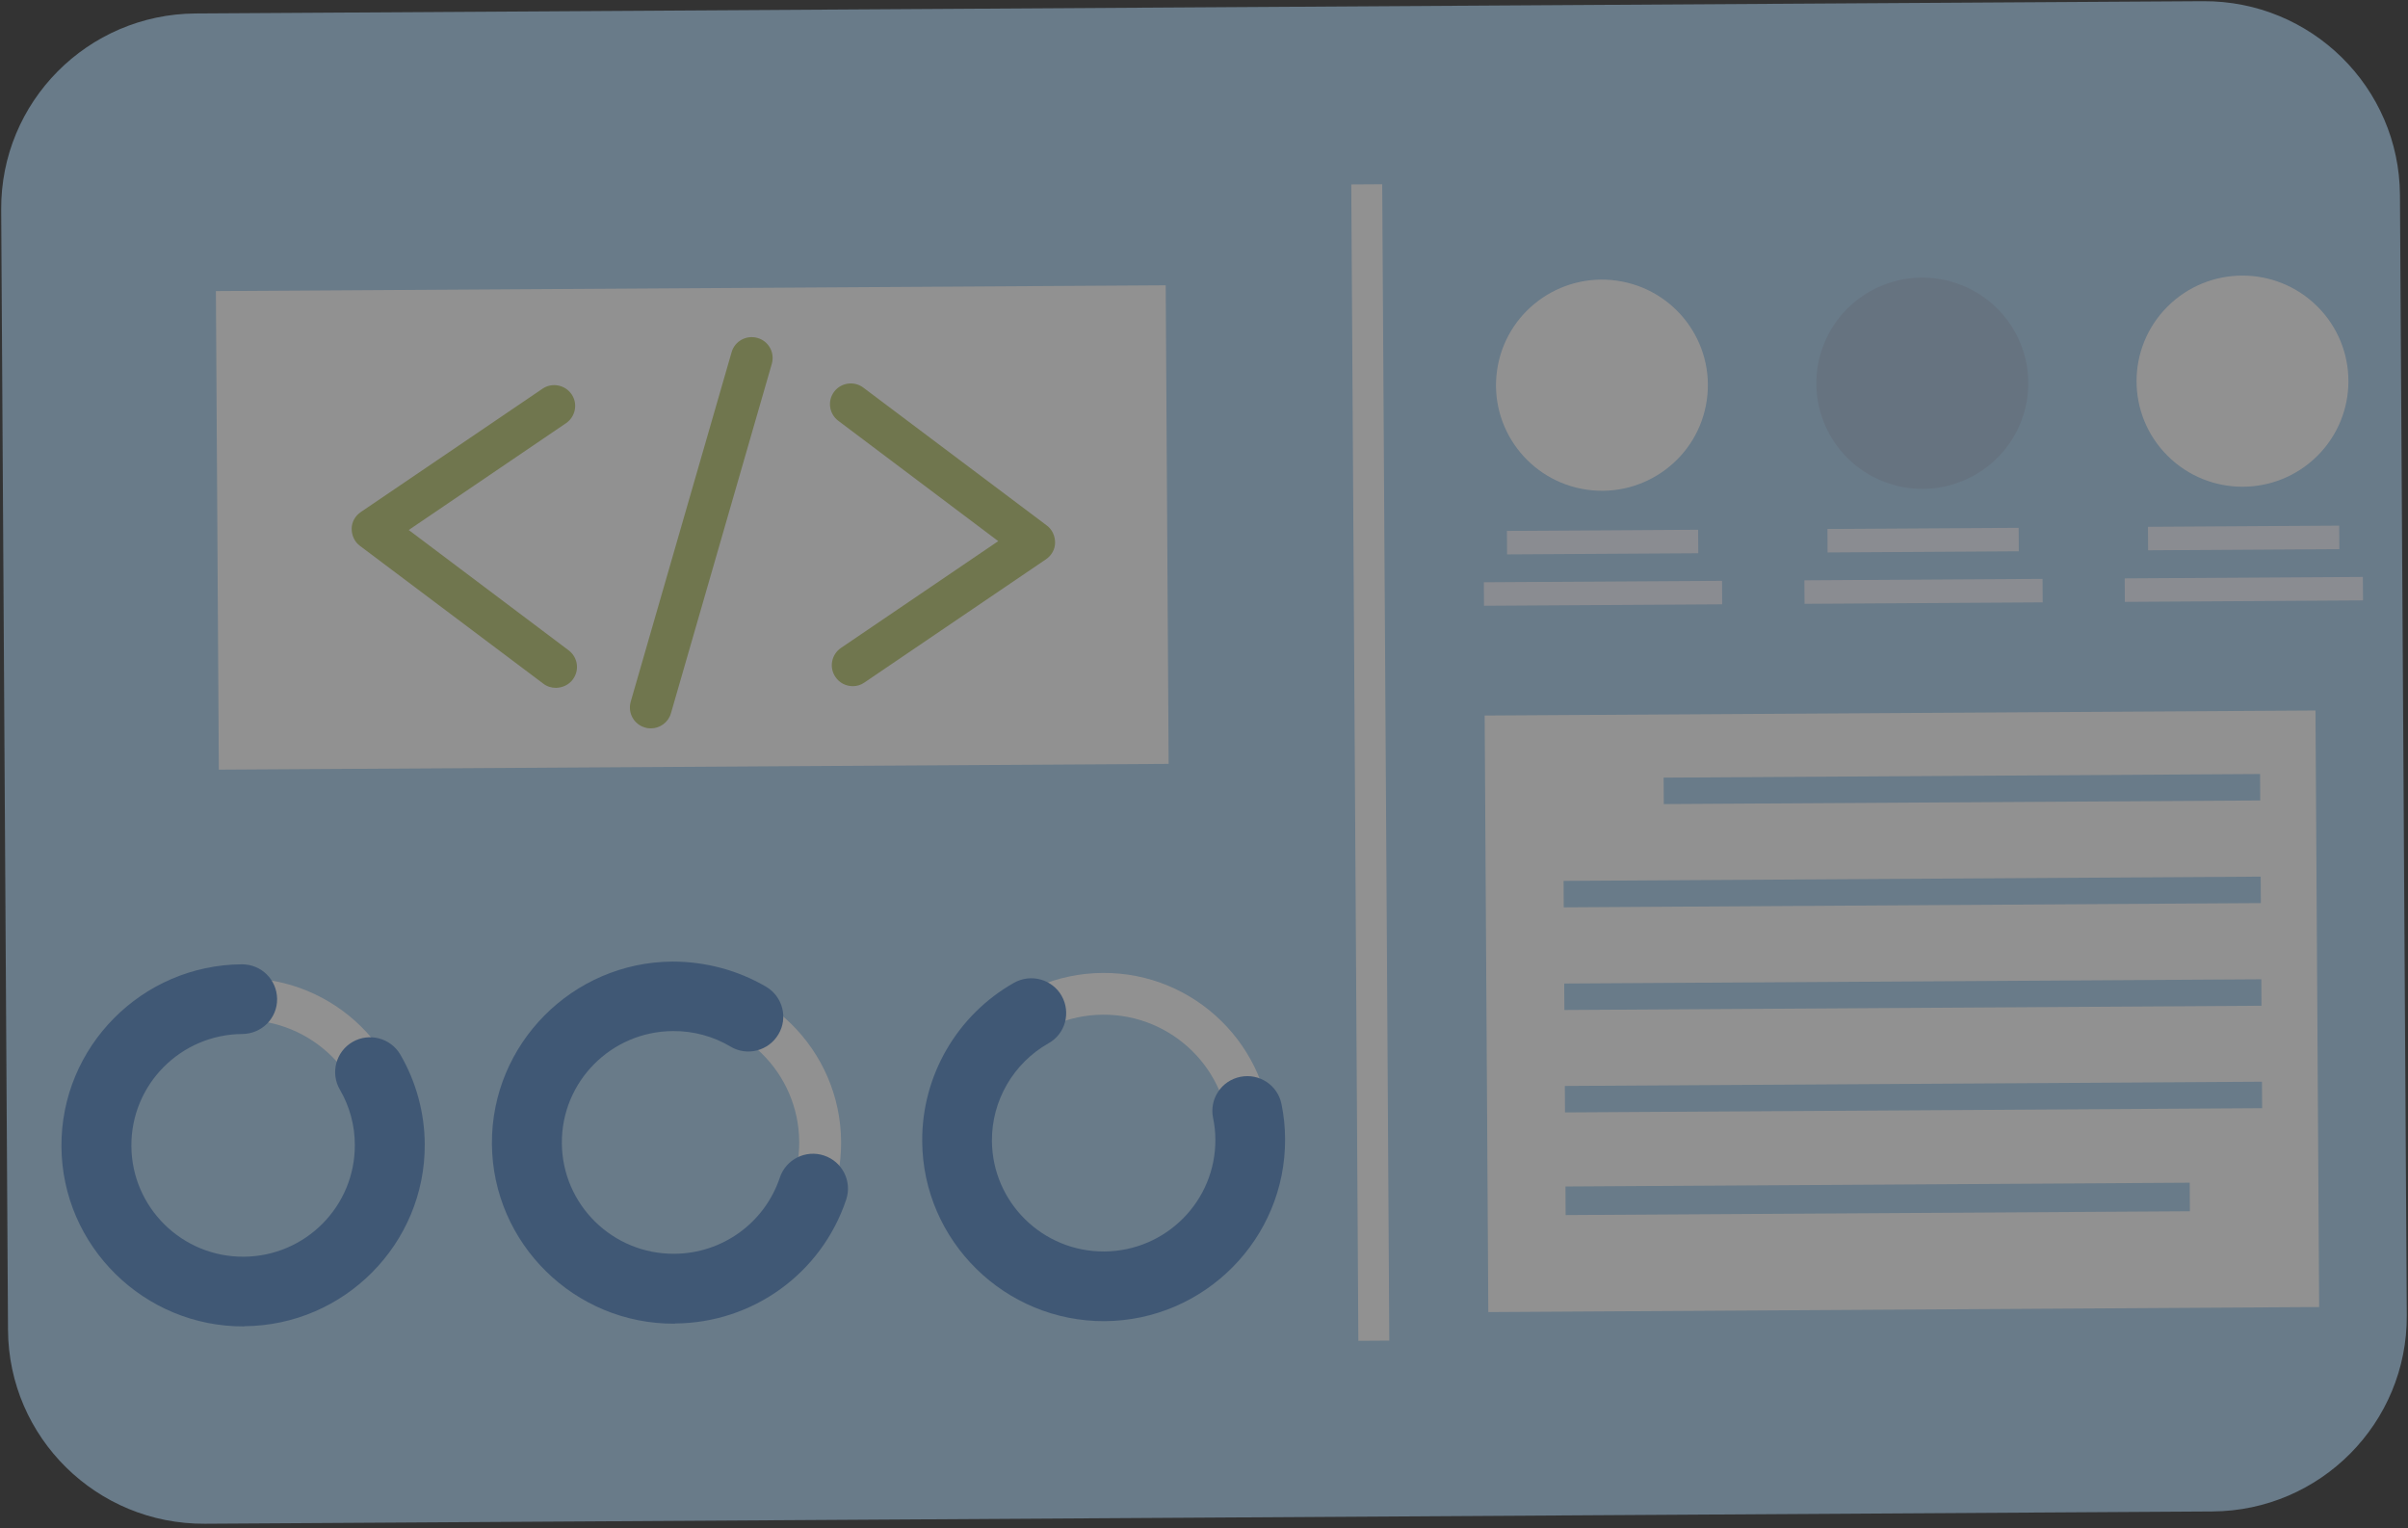
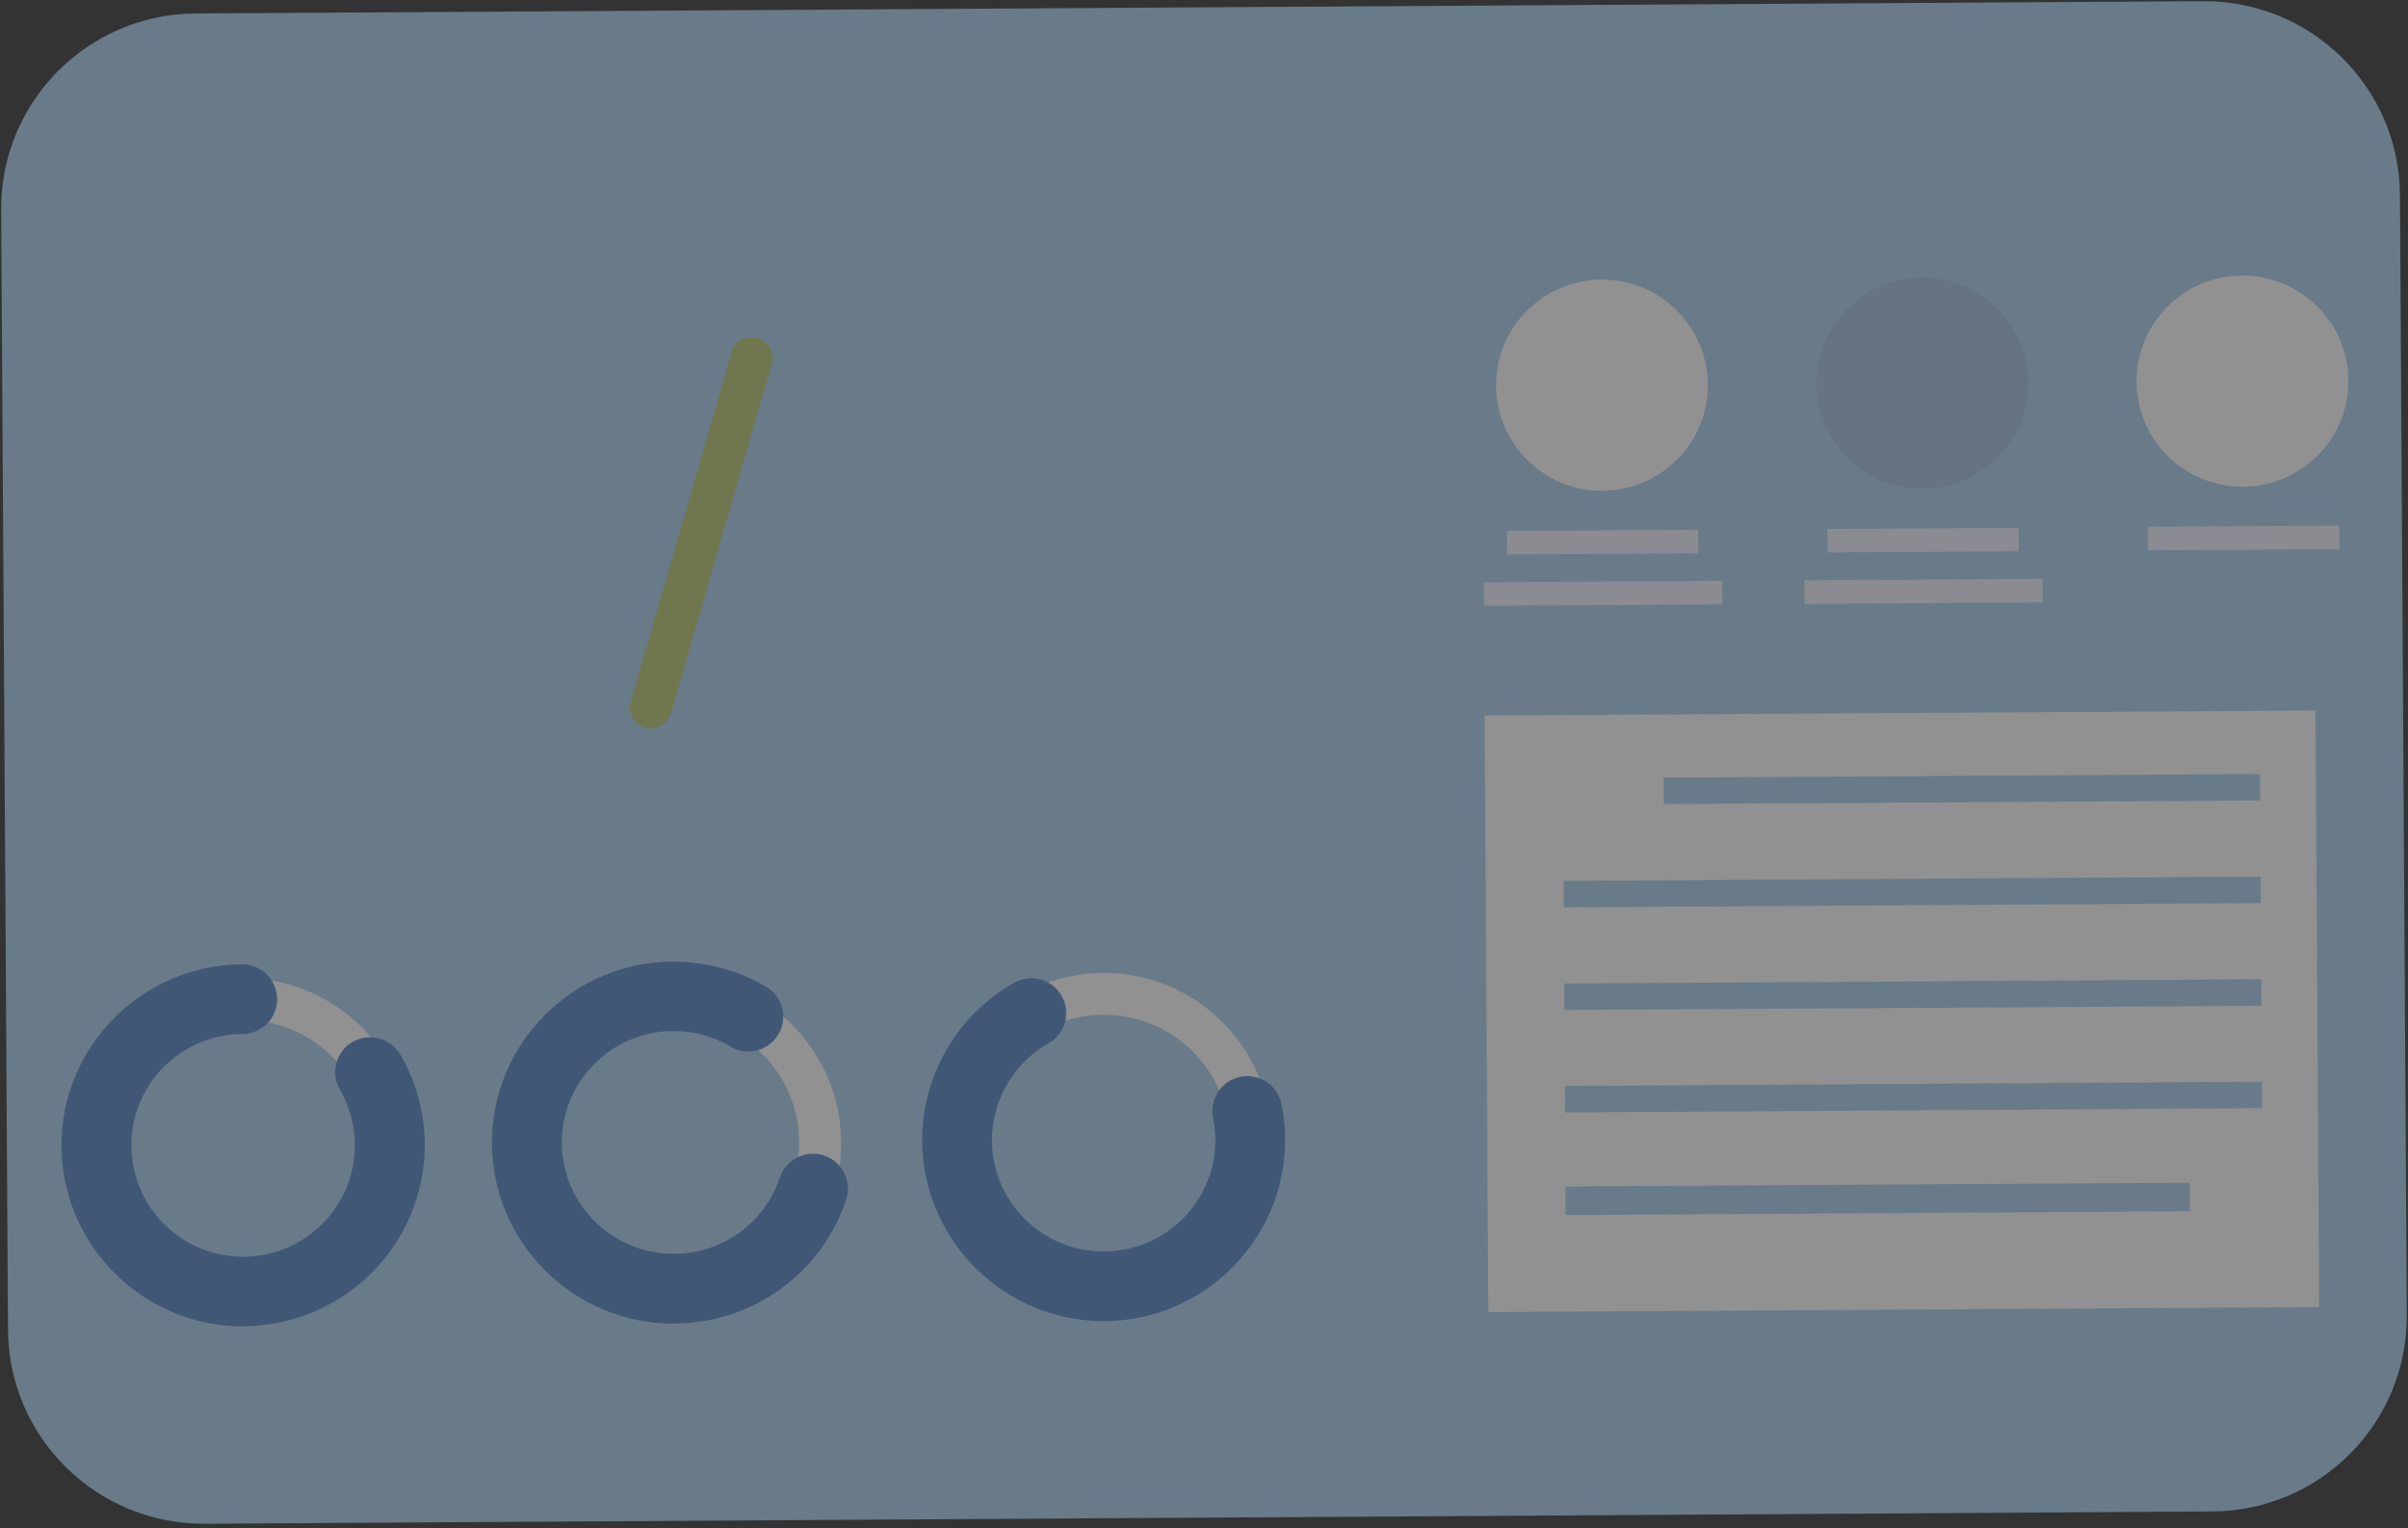
<svg xmlns="http://www.w3.org/2000/svg" width="249" height="158" viewBox="0 0 249 158" fill="none">
  <rect x="0" y="0" width="249" height="158" fill="#333333" stroke="none" />
  <g opacity="0.46">
    <path d="M227.814 0.123L20.23 1.392C9.056 1.46 0.054 10.542 0.122 21.675L0.828 137.489C0.896 148.623 10.009 157.593 21.183 157.525L228.767 156.256C239.941 156.187 248.943 147.106 248.875 135.972L248.169 20.159C248.101 9.025 238.988 0.055 227.814 0.123Z" fill="#A7CEED" />
-     <path d="M142.929 19.048L139.728 19.068L140.461 138.614L143.662 138.594L142.929 19.048Z" fill="white" />
-     <path d="M120.541 29.494L22.324 30.092L22.627 79.568L120.844 78.97L120.541 29.494Z" fill="white" />
-     <path d="M57.488 71.112C57.031 71.112 56.574 70.981 56.181 70.678L37.235 56.442C36.668 56.03 36.364 55.357 36.364 54.663C36.364 53.968 36.734 53.317 37.322 52.926L56.094 40.188C57.074 39.516 58.425 39.776 59.1 40.752C59.775 41.729 59.514 43.075 58.534 43.747L42.265 54.793L58.795 67.227C59.753 67.943 59.949 69.289 59.23 70.244C58.817 70.808 58.163 71.09 57.51 71.112H57.488Z" fill="#B8C46D" />
-     <path d="M88.195 70.938C87.498 70.938 86.801 70.612 86.388 69.983C85.713 69.007 85.974 67.661 86.954 66.988L103.222 55.943L86.692 43.508C85.734 42.792 85.538 41.447 86.257 40.492C86.976 39.537 88.348 39.364 89.284 40.08L108.231 54.315C108.797 54.728 109.102 55.4 109.102 56.095C109.102 56.789 108.732 57.44 108.144 57.831L89.371 70.569C89.001 70.829 88.587 70.938 88.173 70.938H88.195Z" fill="#B8C46D" />
    <path d="M67.31 75.3C67.114 75.3 66.896 75.278 66.7 75.213C65.546 74.888 64.893 73.694 65.219 72.544L75.651 36.413C75.978 35.263 77.175 34.611 78.33 34.937C79.484 35.263 80.137 36.456 79.811 37.606L69.379 73.738C69.118 74.671 68.246 75.3 67.31 75.3Z" fill="#B8C46D" />
    <path d="M25.257 135.671C15.696 135.736 7.878 128.032 7.812 118.506C7.747 108.979 15.478 101.189 25.039 101.124C34.599 101.059 42.418 108.762 42.483 118.289C42.548 127.815 34.817 135.606 25.257 135.671ZM25.061 105.442C17.896 105.486 12.103 111.323 12.146 118.484C12.19 125.624 18.048 131.396 25.235 131.353C32.422 131.309 38.193 125.472 38.149 118.311C38.106 111.171 32.247 105.399 25.061 105.442Z" fill="white" />
    <path d="M25.258 137.124C14.913 137.189 6.419 128.835 6.354 118.527C6.289 108.219 14.673 99.756 25.018 99.691C27.021 99.691 28.633 101.275 28.655 103.272C28.677 105.268 27.065 106.874 25.061 106.895C18.68 106.939 13.541 112.125 13.584 118.484C13.628 124.842 18.833 129.963 25.214 129.92C31.595 129.876 36.734 124.69 36.691 118.332C36.691 116.335 36.147 114.36 35.145 112.646C34.143 110.932 34.731 108.718 36.451 107.72C38.172 106.722 40.393 107.308 41.395 109.022C43.028 111.822 43.9 115.033 43.921 118.267C43.987 128.574 35.602 137.038 25.258 137.103V137.124Z" fill="#4F83C2" />
    <path d="M69.749 135.41C60.189 135.475 52.371 127.772 52.305 118.245C52.24 108.719 59.971 100.928 69.532 100.863C79.092 100.798 86.911 108.502 86.976 118.028C87.041 127.555 79.31 135.345 69.749 135.41ZM69.553 105.181C62.389 105.225 56.596 111.062 56.639 118.223C56.683 125.363 62.541 131.135 69.728 131.092C76.893 131.048 82.686 125.211 82.642 118.05C82.599 110.889 76.74 105.138 69.553 105.181Z" fill="white" />
    <path d="M69.771 136.842C59.427 136.907 50.933 128.553 50.868 118.245C50.803 107.937 59.187 99.474 69.532 99.409C72.951 99.409 76.305 100.299 79.223 102.013C80.944 103.033 81.51 105.246 80.486 106.939C79.463 108.653 77.241 109.218 75.543 108.198C73.757 107.134 71.688 106.57 69.575 106.592C63.194 106.635 58.055 111.822 58.098 118.18C58.142 124.538 63.347 129.659 69.728 129.616C74.693 129.594 79.071 126.426 80.639 121.739C81.27 119.851 83.317 118.831 85.212 119.46C87.107 120.09 88.13 122.129 87.499 124.017C84.951 131.634 77.851 136.777 69.793 136.821L69.771 136.842Z" fill="#4F83C2" />
    <path d="M114.242 135.128C104.682 135.193 96.863 127.49 96.798 117.963C96.733 108.437 104.464 100.646 114.024 100.581C123.585 100.516 131.403 108.22 131.469 117.746C131.534 127.273 123.803 135.063 114.242 135.128ZM114.046 104.9C106.881 104.943 101.088 110.78 101.132 117.942C101.175 125.081 107.034 130.853 114.22 130.81C121.385 130.767 127.178 124.929 127.135 117.768C127.091 110.628 121.233 104.856 114.046 104.9Z" fill="white" />
    <path d="M114.264 136.582C103.919 136.647 95.426 128.293 95.361 117.985C95.317 111.214 98.954 104.943 104.856 101.601C106.598 100.625 108.798 101.232 109.778 102.946C110.758 104.683 110.17 106.874 108.427 107.851C104.79 109.912 102.547 113.775 102.569 117.942C102.613 124.3 107.818 129.421 114.198 129.378C120.579 129.334 125.719 124.148 125.676 117.79C125.676 117.03 125.588 116.292 125.436 115.555C125.044 113.601 126.307 111.714 128.267 111.323C130.227 110.932 132.122 112.191 132.514 114.144C132.753 115.316 132.884 116.531 132.884 117.746C132.949 128.054 124.565 136.517 114.22 136.582H114.264Z" fill="#4F83C2" />
    <path d="M176.493 41.372C177.352 35.405 173.195 29.873 167.206 29.017C161.218 28.16 155.666 32.303 154.806 38.27C153.946 44.237 158.104 49.769 164.093 50.626C170.081 51.482 175.633 47.34 176.493 41.372Z" fill="white" />
    <path d="M209.314 42.608C210.971 36.81 207.597 30.772 201.778 29.122C195.959 27.471 189.899 30.833 188.243 36.632C186.586 42.429 189.961 48.468 195.779 50.118C201.598 51.769 207.658 48.407 209.314 42.608Z" fill="#A2BDDA" />
    <path d="M239.631 47.123C243.909 42.86 243.909 35.949 239.631 31.686C235.353 27.424 228.417 27.424 224.139 31.686C219.861 35.949 219.861 42.86 224.139 47.123C228.417 51.386 235.353 51.386 239.631 47.123Z" fill="white" />
    <path d="M175.597 54.765L155.823 54.886L155.838 57.316L175.612 57.196L175.597 54.765Z" fill="#F0F4FF" />
    <path d="M178.068 60.045L153.437 60.195L153.452 62.626L178.083 62.476L178.068 60.045Z" fill="#F0F4FF" />
    <path d="M208.74 54.564L188.966 54.684L188.981 57.115L208.755 56.994L208.74 54.564Z" fill="#F0F4FF" />
    <path d="M211.212 59.843L186.582 59.993L186.596 62.424L211.227 62.274L211.212 59.843Z" fill="#F0F4FF" />
    <path d="M241.885 54.34L222.111 54.461L222.126 56.891L241.9 56.771L241.885 54.34Z" fill="#F0F4FF" />
-     <path d="M244.335 59.642L219.705 59.791L219.719 62.222L244.35 62.072L244.335 59.642Z" fill="#F0F4FF" />
    <path d="M239.434 73.45L153.521 73.973L153.899 135.645L239.812 135.122L239.434 73.45Z" fill="white" />
    <path d="M233.702 80.018L172.028 80.393L172.045 83.127L233.719 82.752L233.702 80.018Z" fill="#A7CEED" />
    <path d="M233.768 90.627L161.684 91.068L161.7 93.802L233.784 93.361L233.768 90.627Z" fill="#A7CEED" />
    <path d="M233.833 101.24L161.749 101.678L161.766 104.413L233.849 103.974L233.833 101.24Z" fill="#A7CEED" />
    <path d="M233.898 111.829L161.814 112.268L161.831 115.002L233.915 114.564L233.898 111.829Z" fill="#A7CEED" />
    <path d="M226.427 122.269L161.878 122.662L161.896 125.613L226.445 125.221L226.427 122.269Z" fill="#A7CEED" />
  </g>
</svg>